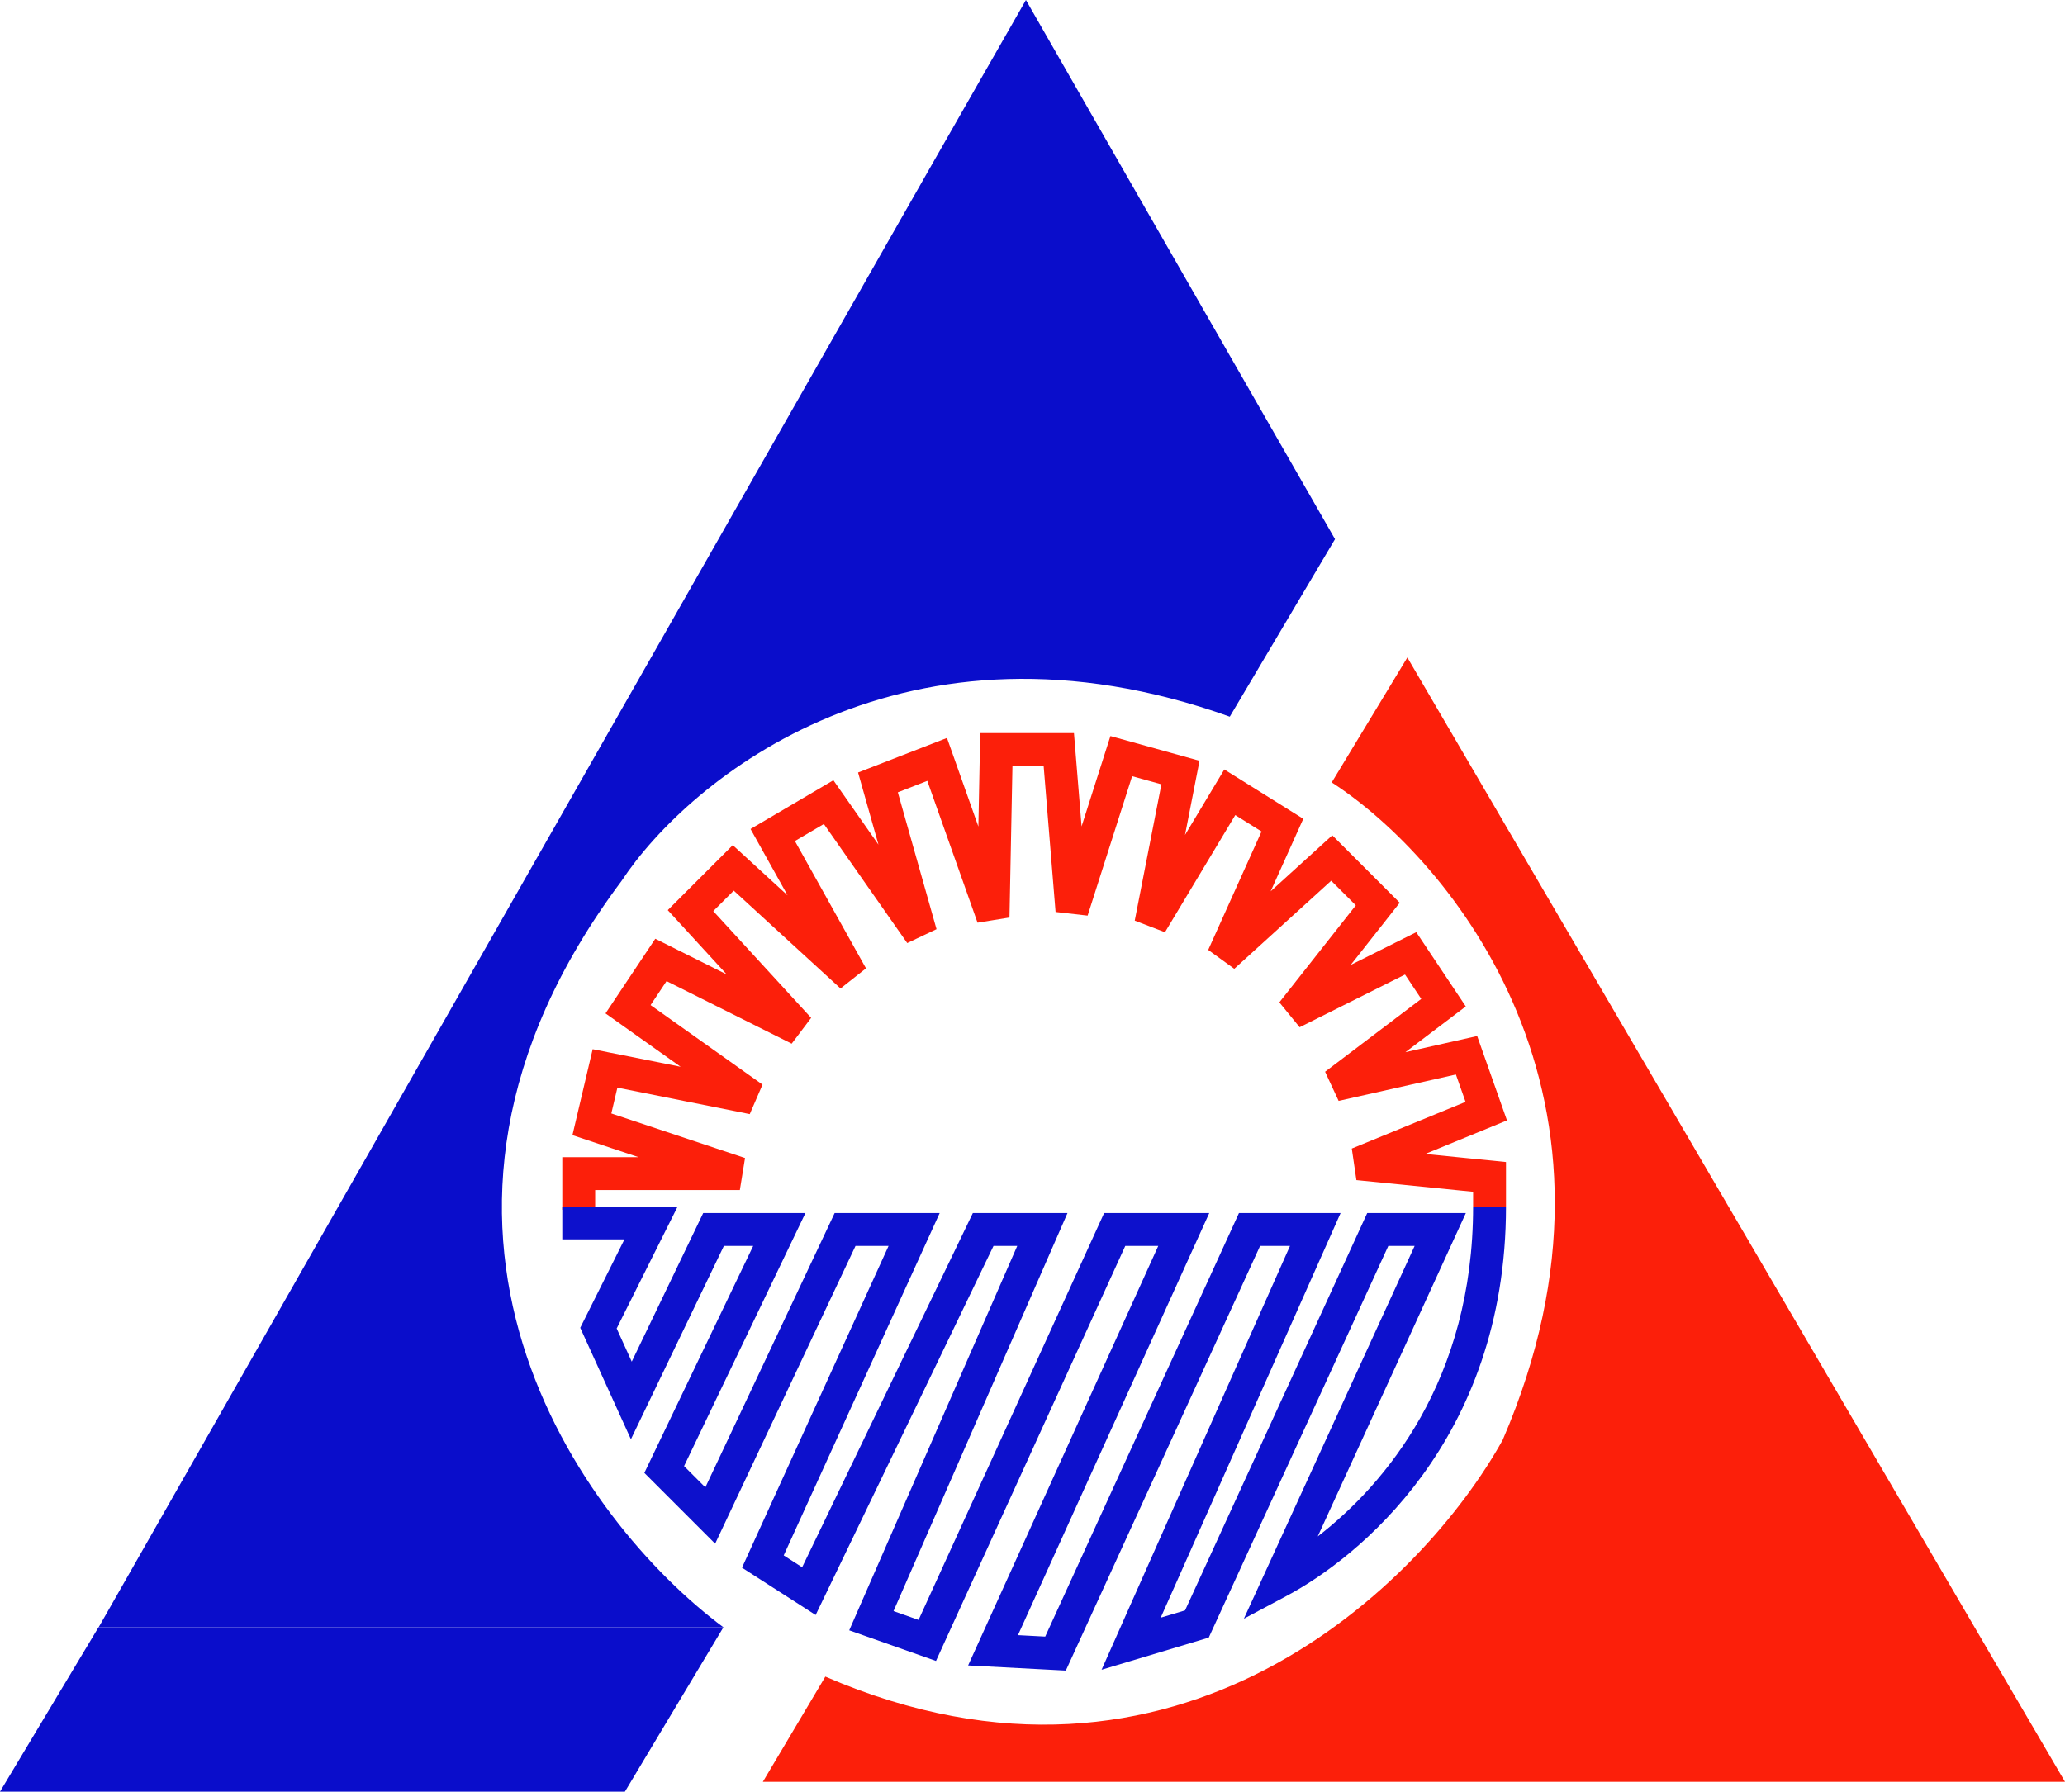
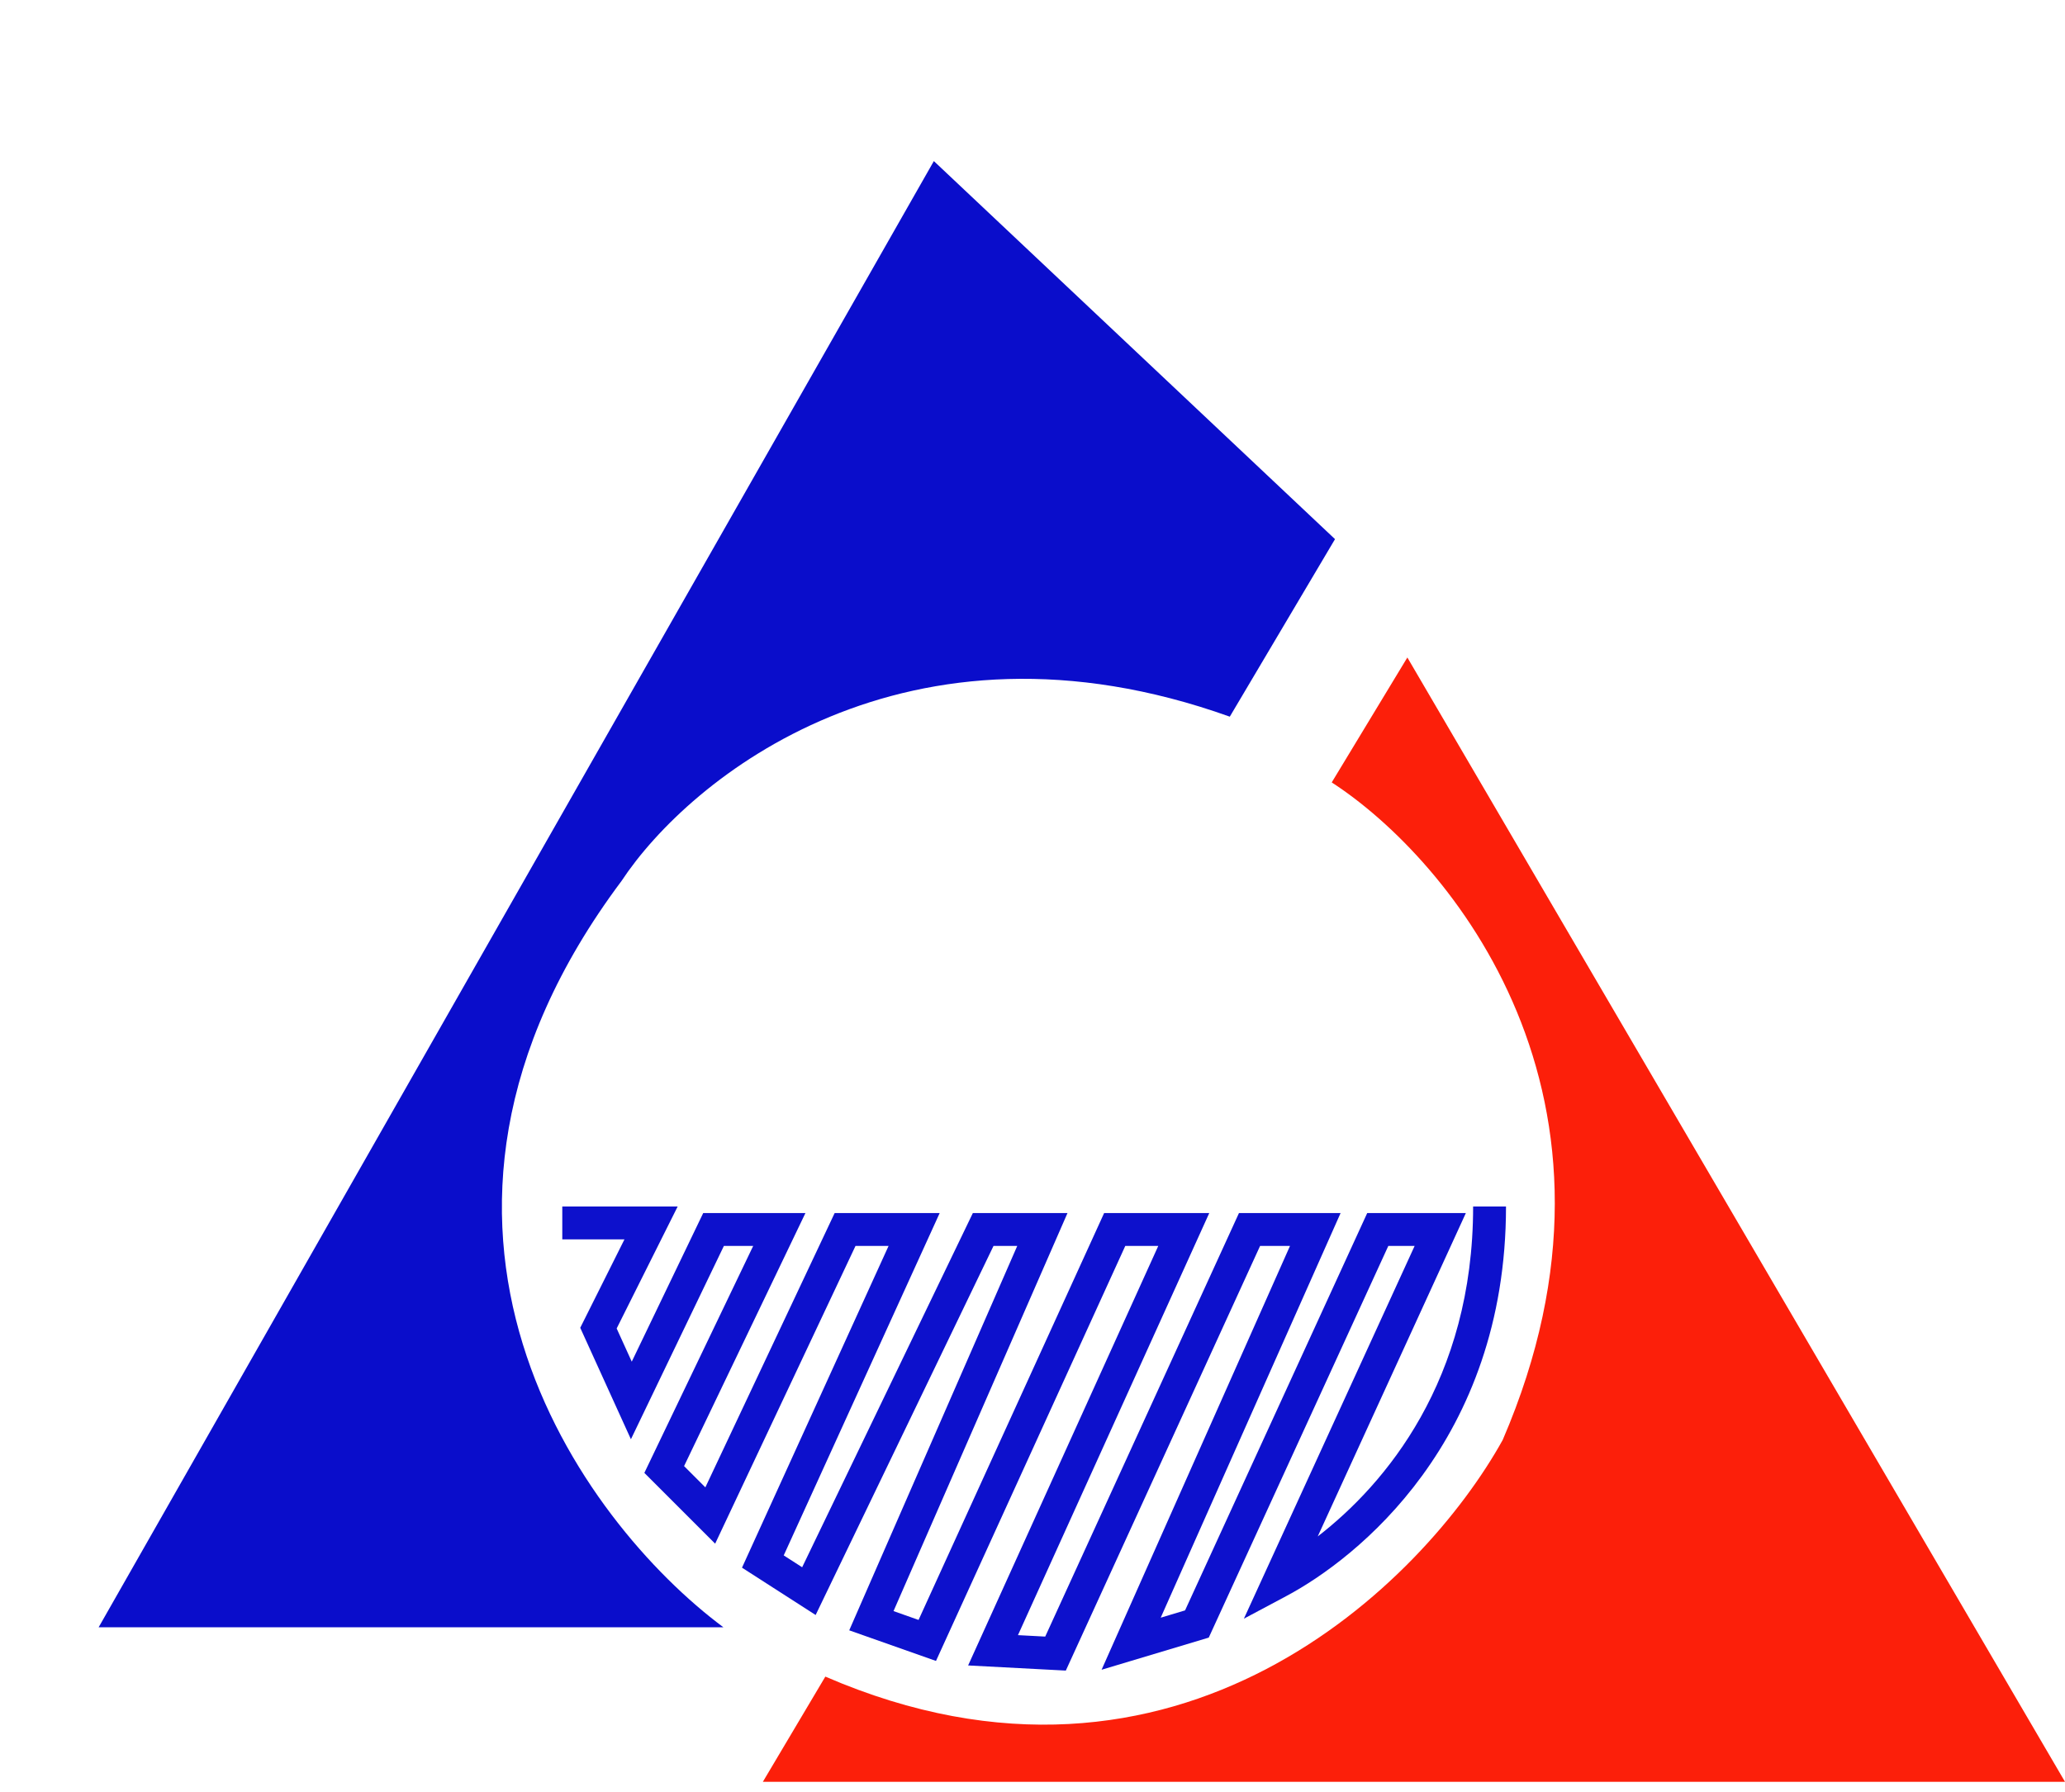
<svg xmlns="http://www.w3.org/2000/svg" width="500" height="434" viewBox="0 0 500 434" fill="none">
-   <path d="M151.311 433.916H0L23.848 394.107H175.159L151.311 433.916Z" fill="#0A0DCB" />
-   <path d="M23.885 394.108L226.115 39.013L248.408 0L323.248 130.573L297.771 173.567C219.427 145.541 166.932 188.429 150.478 213.376C88.057 296.815 140.923 368.631 175.159 394.108H23.885Z" fill="#0A0DCB" />
+   <path d="M23.885 394.108L226.115 39.013L323.248 130.573L297.771 173.567C219.427 145.541 166.932 188.429 150.478 213.376C88.057 296.815 140.923 368.631 175.159 394.108H23.885Z" fill="#0A0DCB" />
  <path d="M184.713 431.529L199.841 406.052C285.191 442.994 344.745 383.228 363.854 348.727C399.522 265.924 351.115 208.069 322.452 189.491L340.764 159.236L500 431.529H184.713Z" fill="#FC1F0A" />
-   <path fill-rule="evenodd" clip-rule="evenodd" d="M237.338 177.547H260.039L261.884 200.148L268.87 178.259L290.442 184.251L286.928 202.212L296.443 186.354L315.565 198.305L307.663 215.866L322.583 202.303L338.914 218.634L327.046 233.697L342.923 225.759L354.913 243.744L340.288 254.824L357.672 250.912L364.887 271.353L345.095 279.473L364.65 281.428V292.197H356.688V288.634L328.426 285.807L327.311 278.163L354.858 266.862L352.519 260.233L324.122 266.622L320.844 259.565L344.131 241.923L340.198 236.023L314.678 248.783L309.771 242.758L328.283 219.262L322.321 213.301L298.856 234.633L292.548 230.053L305.454 201.374L299.099 197.402L282.076 225.773L274.756 222.961L281.214 189.951L274.124 187.982L263.347 221.751L255.586 220.864L252.7 185.509H245.146L244.426 222.211L236.693 223.462L224.529 189.114L217.394 191.888L226.761 225.031L219.669 228.397L199.485 199.563L192.475 203.686L209.686 234.524L203.52 239.399L177.667 215.7L172.708 220.66L196.406 246.513L191.691 252.764L161.395 237.615L157.526 243.419L184.631 262.678L181.544 269.826L149.49 263.415L148.02 269.665L180.399 280.458L179.14 288.216H144.108V292.993H136.146V280.254H154.609L138.604 274.919L143.503 254.099L164.807 258.359L146.614 245.433L158.669 227.351L175.969 236.001L161.687 220.421L177.428 204.68L190.703 216.849L181.729 200.77L201.789 188.97L212.702 204.561L207.765 187.091L229.293 178.719L236.895 200.182L237.338 177.547Z" fill="#FC1F0A" />
  <path fill-rule="evenodd" clip-rule="evenodd" d="M151.202 300.159H136.146V292.197H164.085L149.314 321.738L152.967 329.774L170.268 293.79H195.018L165.637 355.07L170.787 360.22L202.093 293.79H227.525L189.764 376.699L194.227 379.568L235.556 293.79H258.472L216.349 390.187L222.412 392.326L267.344 293.79H292.799L246.479 396.012L253.079 396.36L299.991 293.79H324.597L281.043 391.785L286.94 390.016L331.044 293.79H354.928L319.063 372.105C335.405 359.479 356.688 334.282 356.688 292.197H364.65C364.65 349.113 328.287 377.568 311.587 386.474L301.186 392.021L342.525 301.751H336.153L292.678 396.607L266.727 404.393L312.346 301.751H305.105L258.067 404.595L234.413 403.35L280.45 301.751H272.464L226.633 402.259L205.625 394.845L246.305 301.751H240.558L197.493 391.132L179.662 379.67L215.15 301.751H207.143L173.162 373.856L156.019 356.713L182.371 301.751H175.274L152.765 348.57L140.494 321.574L151.202 300.159Z" fill="#0D11CC" />
</svg>